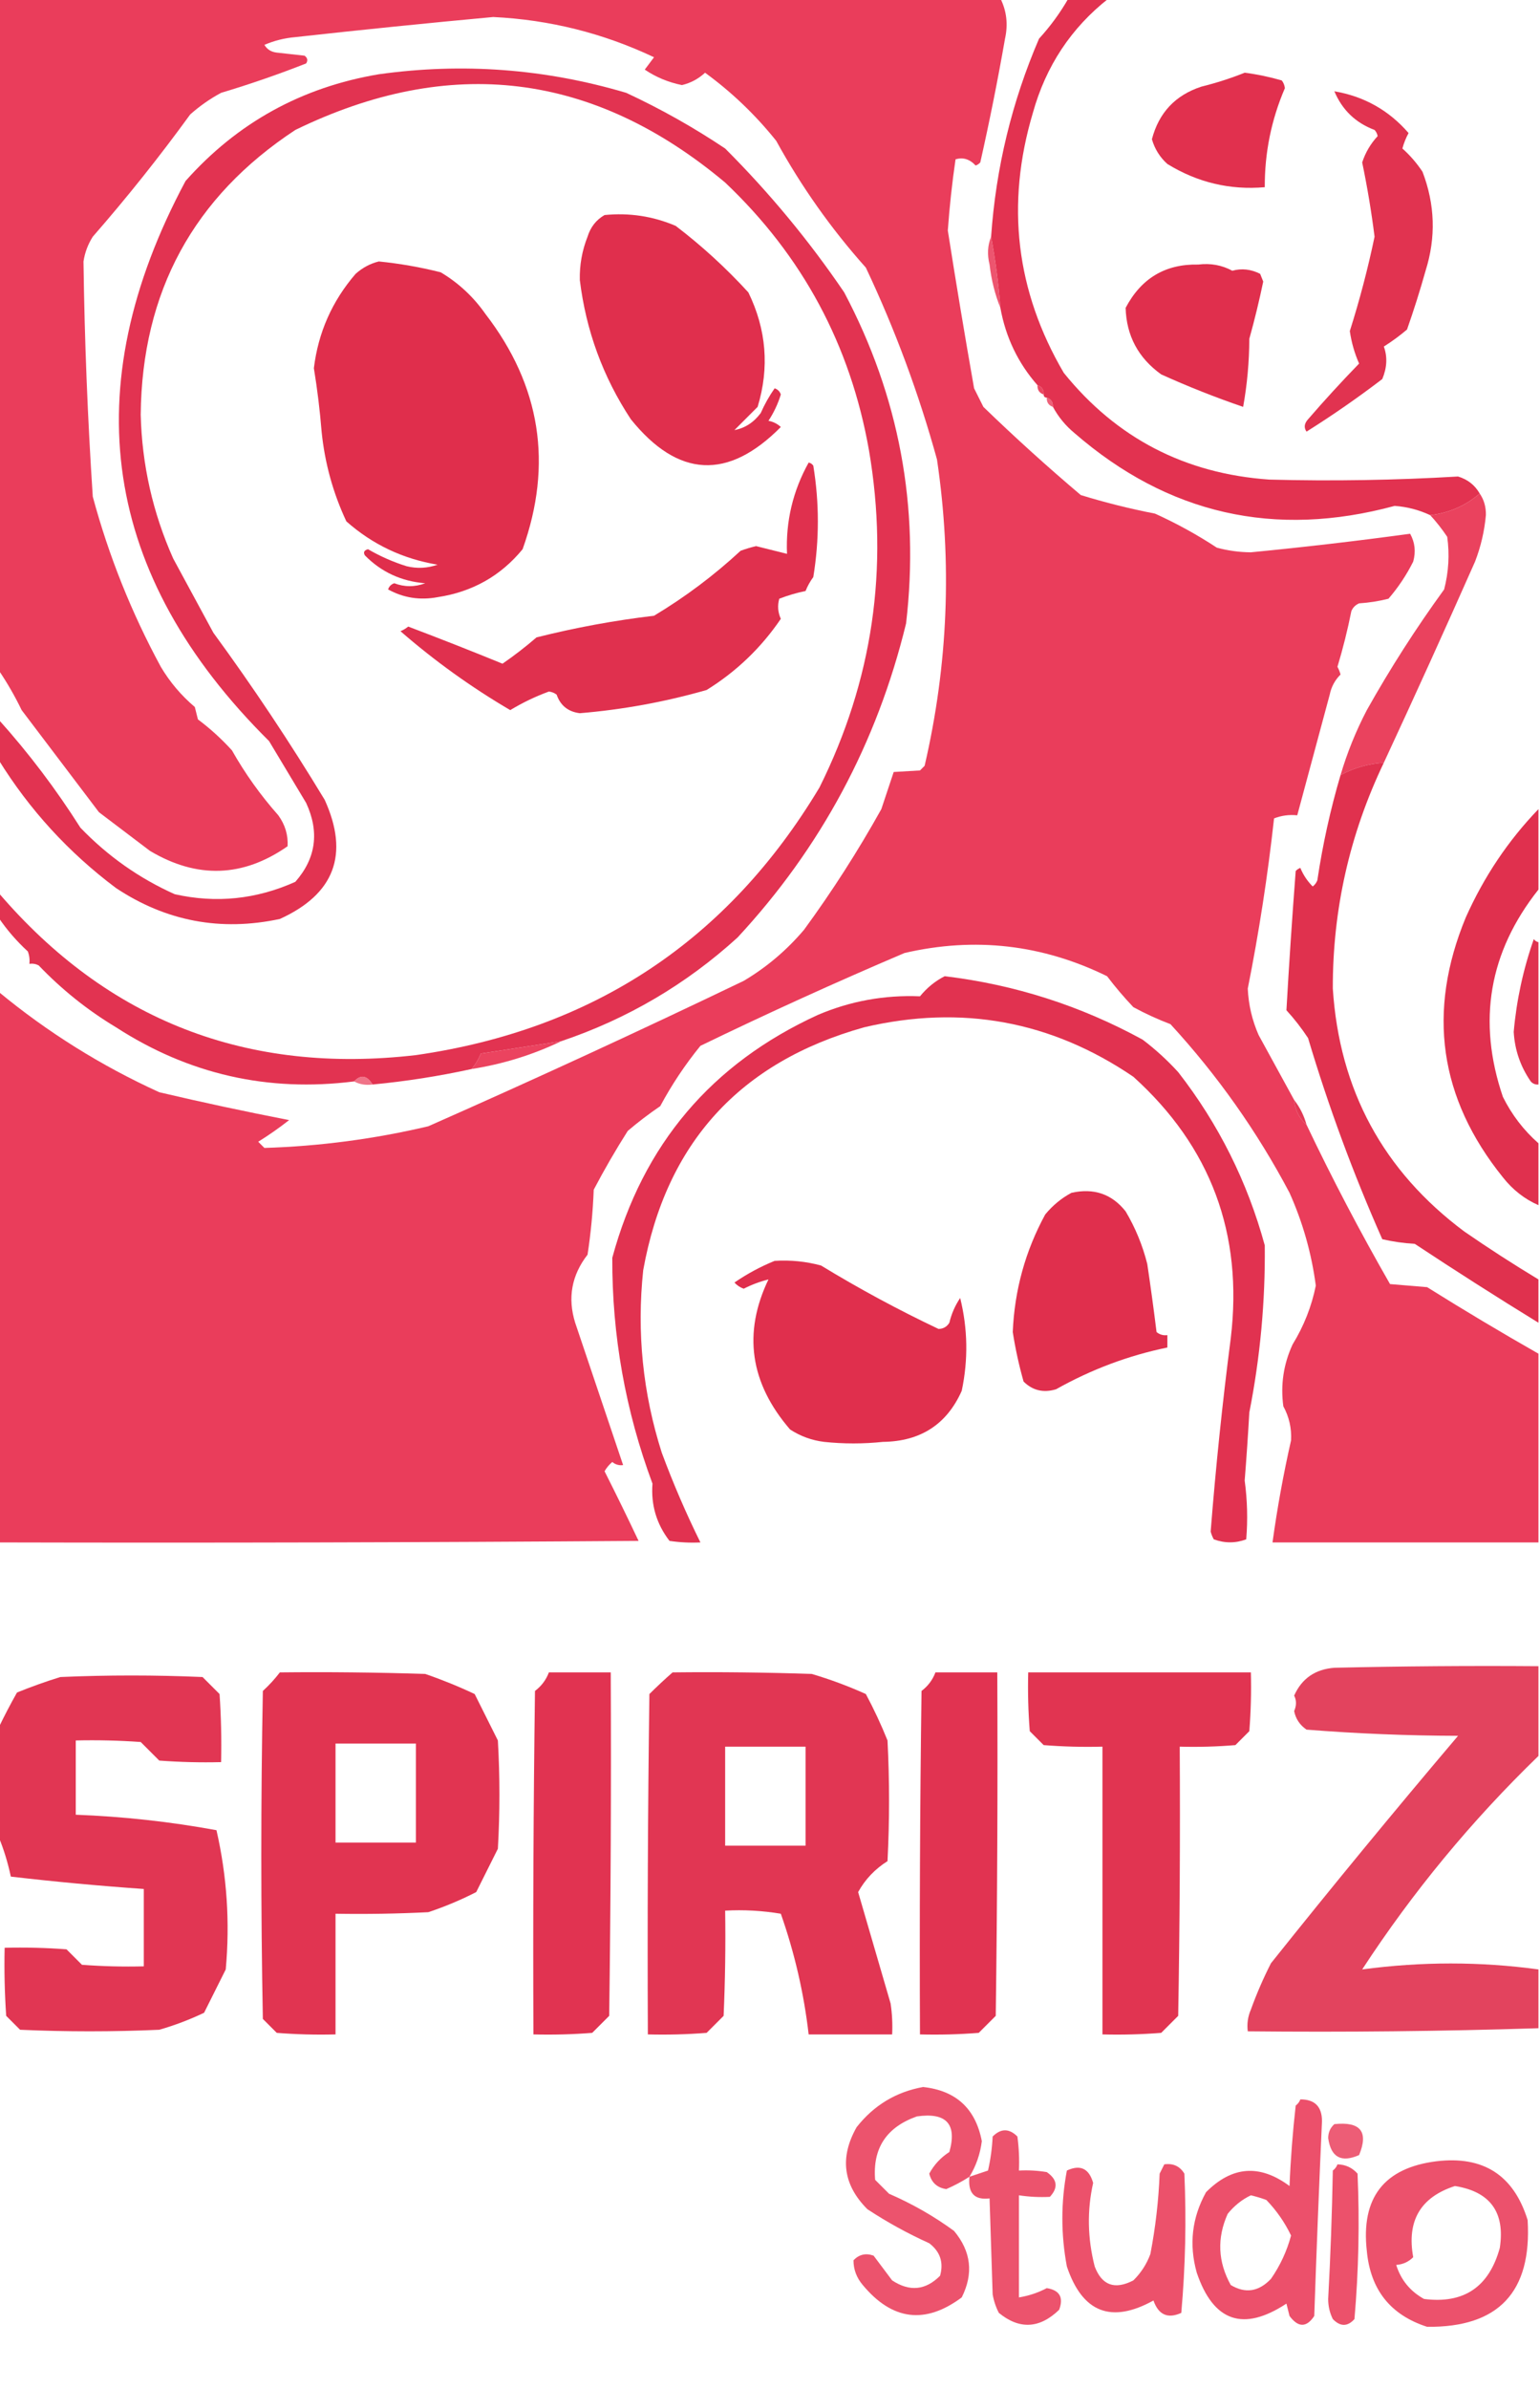
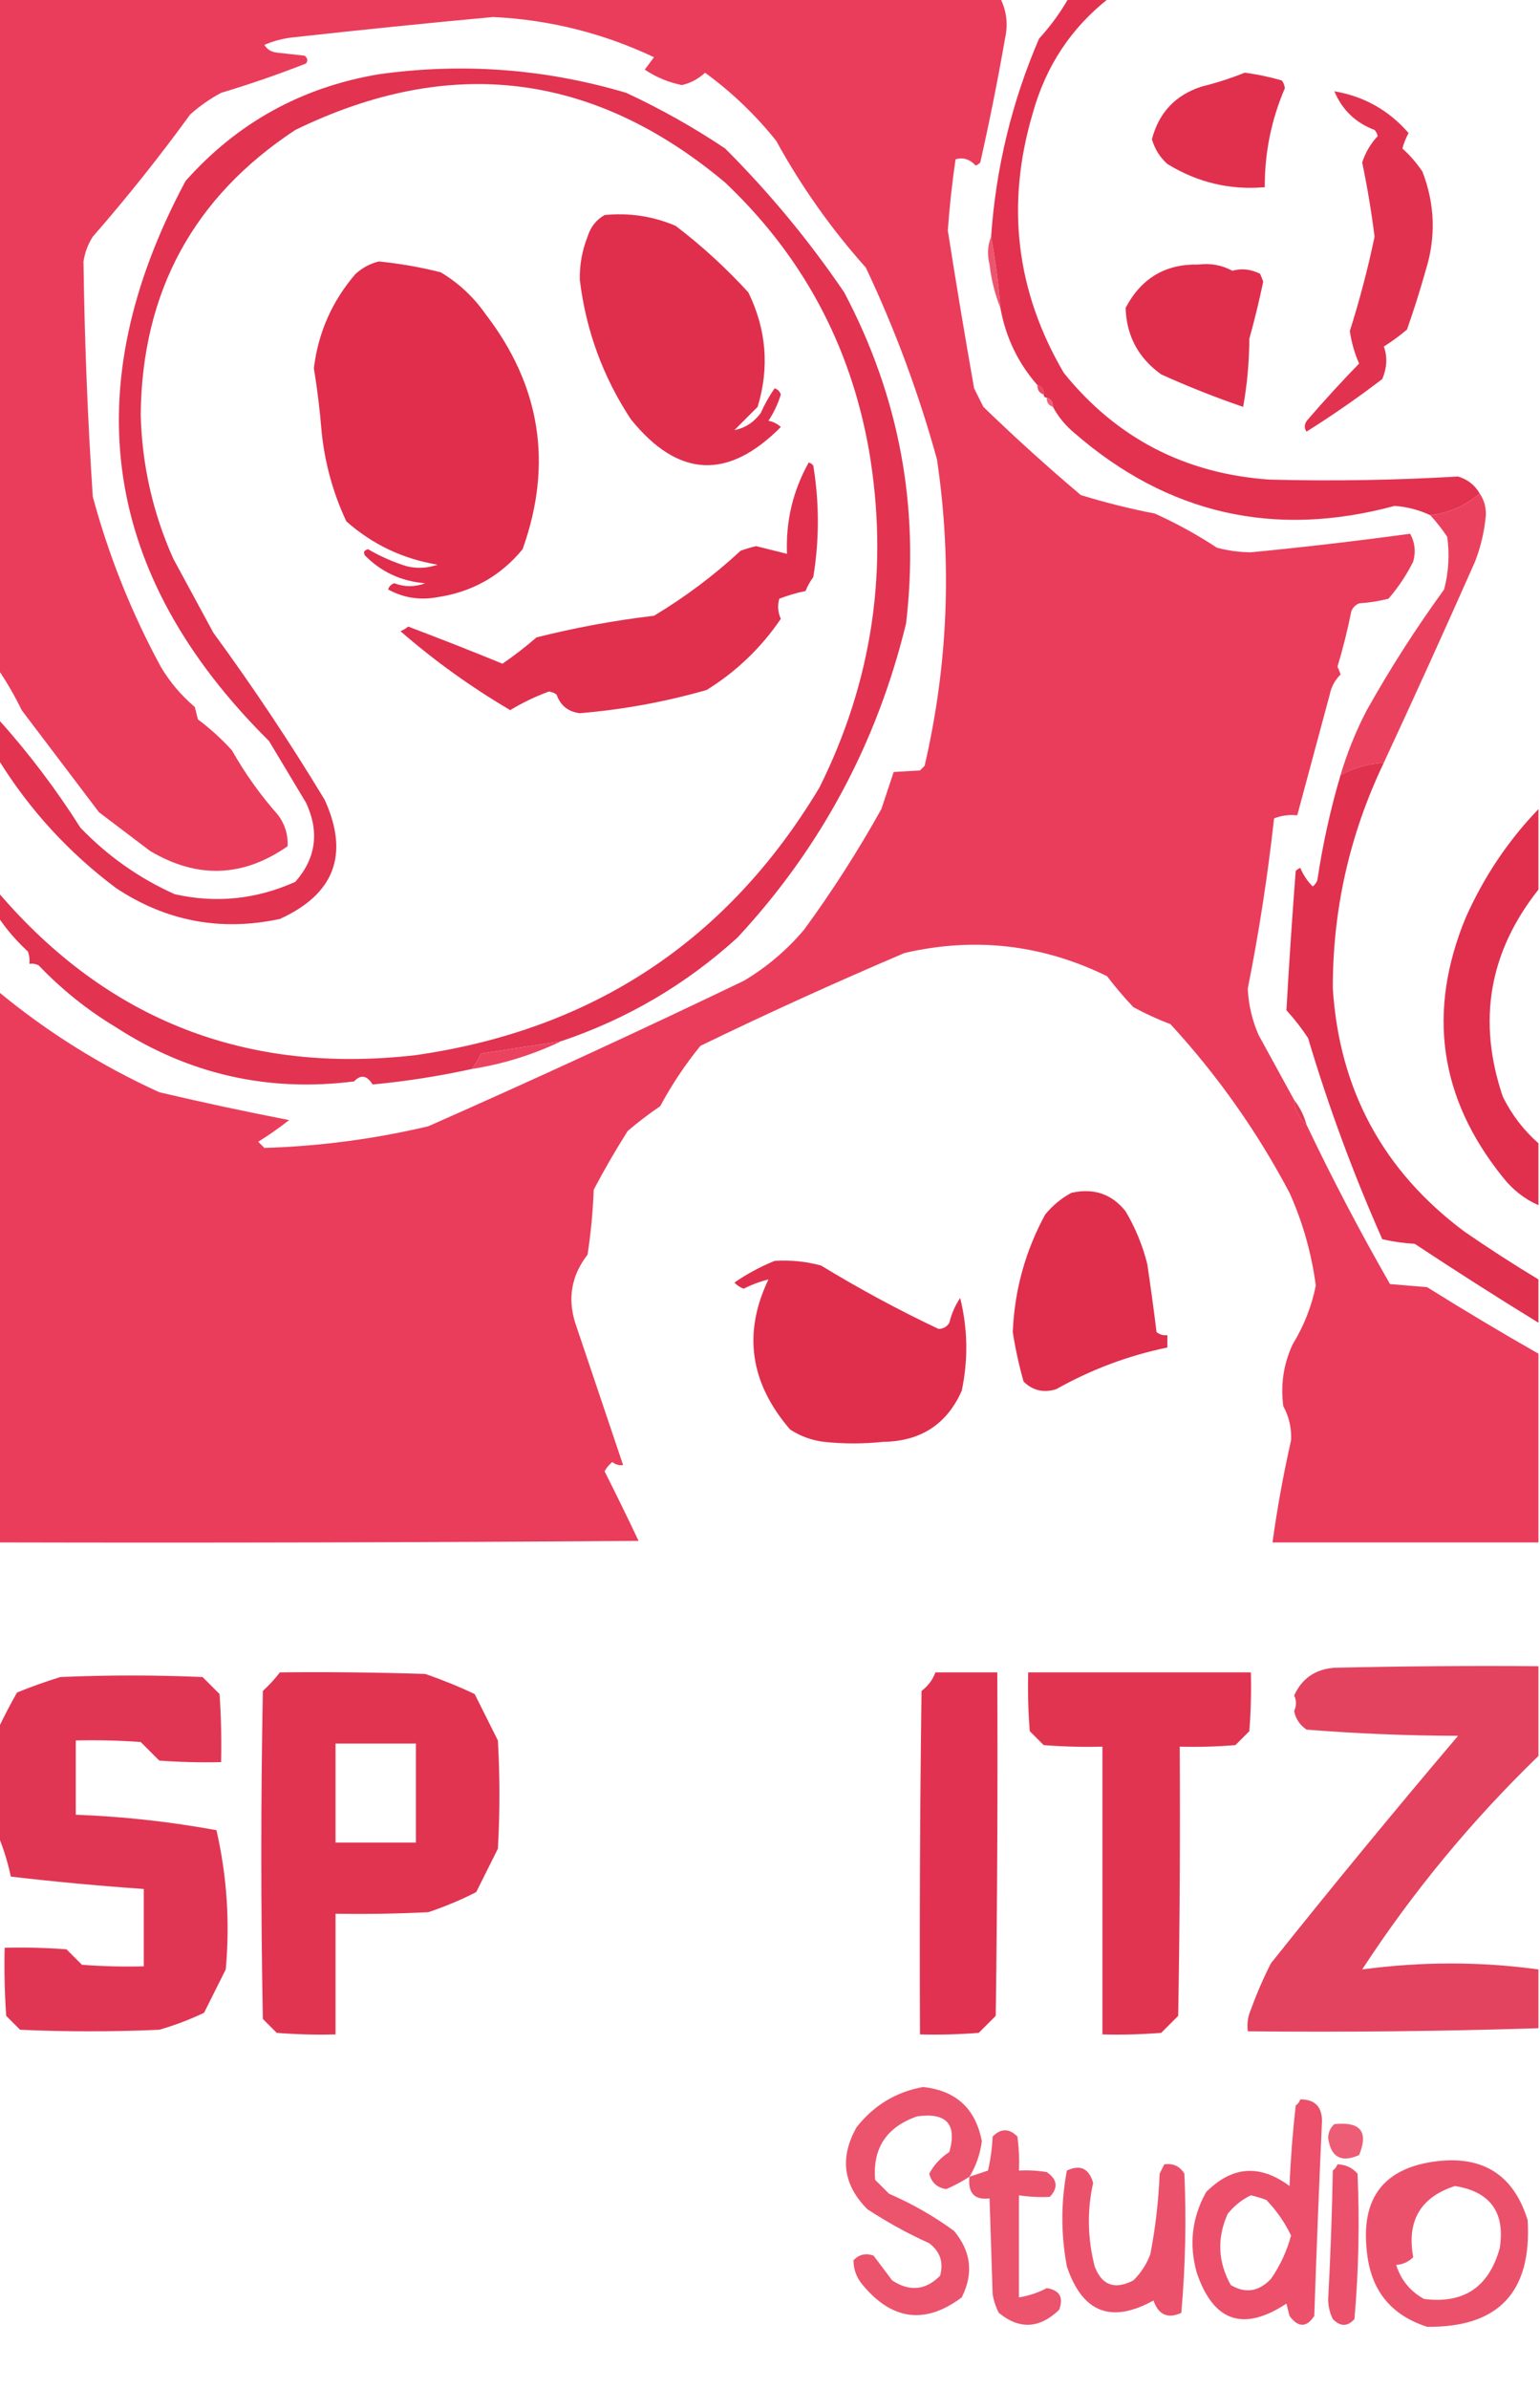
<svg xmlns="http://www.w3.org/2000/svg" version="1.1" width="498px" height="772px" style="shape-rendering:geometricPrecision; text-rendering:geometricPrecision; image-rendering:optimizeQuality; fill-rule:evenodd; clip-rule:evenodd">
  <g>
    <path style="opacity:0.996" fill="#ea3d5b" d="M -0.5,-0.5 C 107.5,-0.5 215.5,-0.5 323.5,-0.5C 325.522,3.538 326.022,7.871 325,12.5C 322.659,25.892 319.992,39.225 317,52.5C 316.586,52.957 316.086,53.291 315.5,53.5C 313.572,51.422 311.405,50.755 309,51.5C 307.883,59.13 307.05,66.796 306.5,74.5C 309.169,91.515 312.003,108.515 315,125.5C 316,127.5 317,129.5 318,131.5C 328.201,141.37 338.701,150.87 349.5,160C 357.397,162.427 365.397,164.427 373.5,166C 380.456,169.145 387.123,172.811 393.5,177C 397.097,177.972 400.764,178.472 404.5,178.5C 421.75,176.83 438.917,174.83 456,172.5C 457.557,175.294 457.89,178.294 457,181.5C 454.829,185.844 452.163,189.844 449,193.5C 445.924,194.288 442.758,194.788 439.5,195C 438.333,195.5 437.5,196.333 437,197.5C 435.781,203.593 434.281,209.593 432.5,215.5C 432.931,216.293 433.265,217.127 433.5,218C 431.68,219.807 430.513,221.973 430,224.5C 426.493,237.509 422.993,250.509 419.5,263.5C 416.881,263.232 414.381,263.565 412,264.5C 409.962,282.978 407.128,301.311 403.5,319.5C 403.734,324.704 404.9,329.704 407,334.5C 410.858,341.554 414.691,348.554 418.5,355.5C 418.794,358.754 420.127,361.421 422.5,363.5C 430.789,380.905 439.789,398.072 449.5,415C 453.5,415.333 457.5,415.667 461.5,416C 473.395,423.443 485.395,430.61 497.5,437.5C 497.5,457.833 497.5,478.167 497.5,498.5C 468.833,498.5 440.167,498.5 411.5,498.5C 413.029,487.392 415.029,476.392 417.5,465.5C 417.703,461.589 416.87,457.922 415,454.5C 414.058,447.541 415.058,440.875 418,434.5C 421.644,428.556 424.144,422.223 425.5,415.5C 424.131,405.092 421.298,395.092 417,385.5C 406.529,365.69 393.695,347.524 378.5,331C 374.35,329.424 370.35,327.591 366.5,325.5C 363.455,322.293 360.622,318.96 358,315.5C 337.071,305.241 315.237,302.741 292.5,308C 270.17,317.502 248.17,327.502 226.5,338C 221.534,344.103 217.201,350.603 213.5,357.5C 209.858,359.975 206.358,362.642 203,365.5C 199.081,371.67 195.414,378.003 192,384.5C 191.731,391.542 191.064,398.542 190,405.5C 184.838,412.146 183.505,419.479 186,427.5C 191.178,442.899 196.344,458.232 201.5,473.5C 200.178,473.67 199.011,473.337 198,472.5C 196.978,473.354 196.145,474.354 195.5,475.5C 199.259,482.939 202.926,490.439 206.5,498C 137.501,498.5 68.501,498.667 -0.5,498.5C -0.5,439.167 -0.5,379.833 -0.5,320.5C 15.357,333.601 32.691,344.434 51.5,353C 65.443,356.277 79.443,359.277 93.5,362C 90.305,364.513 86.972,366.846 83.5,369C 84.167,369.667 84.833,370.333 85.5,371C 103.378,370.45 121.045,368.117 138.5,364C 172.699,348.903 206.699,333.236 240.5,317C 247.88,312.627 254.38,307.127 260,300.5C 269.122,288.037 277.456,275.037 285,261.5C 286.333,257.5 287.667,253.5 289,249.5C 291.699,249.336 294.532,249.17 297.5,249C 298,248.5 298.5,248 299,247.5C 306.593,214.775 307.927,181.775 303,148.5C 297.108,127.155 289.441,106.488 280,86.5C 268.779,73.943 259.112,60.277 251,45.5C 244.283,37.115 236.617,29.782 228,23.5C 225.833,25.51 223.333,26.844 220.5,27.5C 216.093,26.593 212.093,24.926 208.5,22.5C 209.5,21.167 210.5,19.833 211.5,18.5C 195.034,10.717 177.701,6.384 159.5,5.5C 138.15,7.47 116.816,9.636 95.5,12C 92.02,12.301 88.687,13.134 85.5,14.5C 86.38,15.97 87.714,16.804 89.5,17C 92.5,17.333 95.5,17.667 98.5,18C 99.451,18.718 99.617,19.551 99,20.5C 89.996,24.045 80.83,27.212 71.5,30C 67.89,31.944 64.557,34.277 61.5,37C 51.601,50.623 41.101,63.789 30,76.5C 28.438,78.957 27.438,81.624 27,84.5C 27.334,109.838 28.334,135.171 30,160.5C 35.164,179.649 42.497,197.982 52,215.5C 54.916,220.42 58.582,224.753 63,228.5C 63.333,229.833 63.667,231.167 64,232.5C 67.966,235.464 71.632,238.797 75,242.5C 79.264,250.028 84.264,257.028 90,263.5C 92.208,266.554 93.208,269.887 93,273.5C 78.576,283.57 63.742,284.07 48.5,275C 43,270.833 37.5,266.667 32,262.5C 23.667,251.5 15.333,240.5 7,229.5C 4.763,224.883 2.263,220.55 -0.5,216.5C -0.5,144.167 -0.5,71.833 -0.5,-0.5 Z" />
  </g>
  <g>
    <path style="opacity:0.98" fill="#e12e4d" d="M 345.5,-0.5 C 349.833,-0.5 354.167,-0.5 358.5,-0.5C 346.389,9.008 338.223,21.342 334,36.5C 325.189,66.081 328.522,94.081 344,120.5C 361.038,141.604 383.204,153.104 410.5,155C 430.868,155.536 451.201,155.203 471.5,154C 474.595,154.935 476.929,156.769 478.5,159.5C 473.943,163.442 468.609,165.775 462.5,166.5C 458.876,164.794 455.043,163.794 451,163.5C 412.181,174.006 377.681,166.173 347.5,140C 344.577,137.584 342.243,134.75 340.5,131.5C 340.573,129.973 339.906,128.973 338.5,128.5C 337.833,128.5 337.5,128.167 337.5,127.5C 337.573,125.973 336.906,124.973 335.5,124.5C 329.218,117.354 325.218,109.021 323.5,99.5C 322.909,91.775 321.909,84.108 320.5,76.5C 322.051,54.233 327.218,32.9 336,12.5C 339.665,8.492 342.832,4.159 345.5,-0.5 Z" />
  </g>
  <g>
    <path style="opacity:0.97" fill="#e12e4d" d="M 181.5,336.5 C 172.859,337.824 164.192,339.158 155.5,340.5C 154.74,342.36 153.74,344.027 152.5,345.5C 141.925,347.811 131.258,349.478 120.5,350.5C 118.652,347.522 116.652,347.188 114.5,349.5C 86.665,353.034 60.999,347.201 37.5,332C 28.301,326.473 19.968,319.807 12.5,312C 11.552,311.517 10.552,311.351 9.5,311.5C 9.657,310.127 9.49,308.793 9,307.5C 5.343,304.135 2.176,300.468 -0.5,296.5C -0.5,293.833 -0.5,291.167 -0.5,288.5C 34.867,329.819 79.867,347.319 134.5,341C 191.873,332.753 235.373,303.92 265,254.5C 282.191,219.984 287.524,183.651 281,145.5C 275.001,111.516 259.501,82.683 234.5,59C 191.885,23.301 145.552,17.634 95.5,42C 62.573,63.649 45.907,94.316 45.5,134C 45.905,150.211 49.405,165.711 56,180.5C 60.333,188.5 64.667,196.5 69,204.5C 81.784,221.956 93.784,239.956 105,258.5C 113.01,276.133 108.177,288.966 90.5,297C 71.379,301.092 53.712,297.759 37.5,287C 22.188,275.524 9.521,261.691 -0.5,245.5C -0.5,241.167 -0.5,236.833 -0.5,232.5C 9.284,243.381 18.118,255.047 26,267.5C 34.831,276.68 44.997,283.847 56.5,289C 69.872,291.999 82.872,290.666 95.5,285C 102.181,277.41 103.348,268.91 99,259.5C 95,252.833 91,246.167 87,239.5C 33.063,185.998 24.063,125.665 60,58.5C 76.714,39.693 97.548,28.193 122.5,24C 149.588,20.219 176.255,22.219 202.5,30C 213.679,35.199 224.345,41.199 234.5,48C 248.842,62.334 261.676,77.834 273,94.5C 290.766,128.096 297.433,163.763 293,201.5C 283.578,240.187 265.411,274.02 238.5,303C 221.856,318.137 202.856,329.304 181.5,336.5 Z" />
  </g>
  <g>
    <path style="opacity:0.988" fill="#e02e4c" d="M 402.5,23.5 C 406.547,24.018 410.547,24.852 414.5,26C 415.059,26.725 415.392,27.558 415.5,28.5C 411.114,38.712 408.947,49.378 409,60.5C 397.74,61.48 387.24,58.98 377.5,53C 375.076,50.822 373.41,48.155 372.5,45C 374.749,36.418 380.082,30.751 388.5,28C 393.38,26.788 398.047,25.288 402.5,23.5 Z" />
  </g>
  <g>
    <path style="opacity:0.976" fill="#e02e4c" d="M 431.5,29.5 C 441.123,31.144 449.123,35.644 455.5,43C 454.642,44.57 453.975,46.237 453.5,48C 455.955,50.18 458.121,52.68 460,55.5C 464.058,66.07 464.392,76.737 461,87.5C 459.198,93.906 457.198,100.239 455,106.5C 452.629,108.512 450.129,110.345 447.5,112C 448.706,115.313 448.54,118.813 447,122.5C 439.095,128.537 430.928,134.203 422.5,139.5C 421.592,138.21 421.759,136.877 423,135.5C 428.316,129.35 433.816,123.35 439.5,117.5C 438.024,114.152 437.024,110.652 436.5,107C 439.684,96.951 442.351,86.785 444.5,76.5C 443.487,68.448 442.154,60.448 440.5,52.5C 441.547,49.29 443.214,46.456 445.5,44C 445.355,43.228 445.022,42.561 444.5,42C 438.375,39.708 434.041,35.541 431.5,29.5 Z" />
  </g>
  <g>
    <path style="opacity:0.991" fill="#e02e4c" d="M 195.5,69.5 C 203.515,68.708 211.181,69.875 218.5,73C 226.933,79.429 234.766,86.596 242,94.5C 247.853,106.493 248.853,118.827 245,131.5C 242.5,134 240,136.5 237.5,139C 240.906,138.362 243.74,136.528 246,133.5C 247.247,130.671 248.747,128.005 250.5,125.5C 251.5,125.833 252.167,126.5 252.5,127.5C 251.568,130.53 250.235,133.363 248.5,136C 250.044,136.29 251.377,136.956 252.5,138C 235.419,155.261 219.252,154.428 204,135.5C 194.996,121.842 189.496,106.842 187.5,90.5C 187.39,85.665 188.223,80.998 190,76.5C 190.967,73.379 192.8,71.046 195.5,69.5 Z" />
  </g>
  <g>
-     <path style="opacity:0.878" fill="#ea3e5b" d="M 320.5,76.5 C 321.909,84.108 322.909,91.775 323.5,99.5C 321.742,95.133 320.575,90.466 320,85.5C 319.195,82.303 319.362,79.303 320.5,76.5 Z" />
+     <path style="opacity:0.878" fill="#ea3e5b" d="M 320.5,76.5 C 321.909,84.108 322.909,91.775 323.5,99.5C 321.742,95.133 320.575,90.466 320,85.5C 319.195,82.303 319.362,79.303 320.5,76.5 " />
  </g>
  <g>
    <path style="opacity:0.993" fill="#e02e4c" d="M 122.5,84.5 C 129.248,85.177 135.915,86.344 142.5,88C 148.262,91.426 153.096,95.926 157,101.5C 174.832,124.66 178.832,149.993 169,177.5C 161.913,186.133 152.746,191.299 141.5,193C 135.808,194.067 130.475,193.234 125.5,190.5C 125.833,189.5 126.5,188.833 127.5,188.5C 130.823,189.757 134.156,189.757 137.5,188.5C 129.819,187.892 123.319,184.892 118,179.5C 117.409,178.517 117.743,177.85 119,177.5C 122.969,179.807 127.135,181.64 131.5,183C 134.882,183.824 138.216,183.657 141.5,182.5C 130.286,180.642 120.452,175.975 112,168.5C 107.694,159.313 105.027,149.646 104,139.5C 103.448,132.632 102.614,125.799 101.5,119C 102.899,107.472 107.399,97.305 115,88.5C 117.255,86.501 119.755,85.168 122.5,84.5 Z" />
  </g>
  <g>
    <path style="opacity:0.989" fill="#e02e4c" d="M 387.5,85.5 C 391.457,85.008 395.123,85.675 398.5,87.5C 401.539,86.664 404.539,86.998 407.5,88.5C 407.833,89.333 408.167,90.167 408.5,91C 407.205,97.219 405.705,103.385 404,109.5C 403.965,117 403.298,124.334 402,131.5C 393.023,128.431 384.19,124.931 375.5,121C 368.091,115.679 364.258,108.513 364,99.5C 369.036,89.934 376.869,85.267 387.5,85.5 Z" />
  </g>
  <g>
    <path style="opacity:0.951" fill="#ea3e5b" d="M 335.5,124.5 C 336.906,124.973 337.573,125.973 337.5,127.5C 336.094,127.027 335.427,126.027 335.5,124.5 Z" />
  </g>
  <g>
    <path style="opacity:0.814" fill="#ea3e5b" d="M 338.5,128.5 C 339.906,128.973 340.573,129.973 340.5,131.5C 339.094,131.027 338.427,130.027 338.5,128.5 Z" />
  </g>
  <g>
    <path style="opacity:0.986" fill="#e02e4c" d="M 261.5,149.5 C 262.117,149.611 262.617,149.944 263,150.5C 264.965,162.503 264.965,174.503 263,186.5C 261.98,187.891 261.147,189.391 260.5,191C 257.57,191.606 254.737,192.44 252,193.5C 251.374,195.713 251.541,197.88 252.5,200C 246.134,209.366 238.134,217.032 228.5,223C 215.084,226.845 201.417,229.345 187.5,230.5C 183.736,230.04 181.236,228.04 180,224.5C 179.275,223.941 178.442,223.608 177.5,223.5C 173.156,225.088 168.989,227.088 165,229.5C 152.39,222.109 140.557,213.609 129.5,204C 130.416,203.626 131.25,203.126 132,202.5C 142.243,206.374 152.409,210.374 162.5,214.5C 166.284,211.891 169.951,209.057 173.5,206C 185.985,202.854 198.652,200.521 211.5,199C 221.549,192.973 230.882,185.973 239.5,178C 241.137,177.399 242.803,176.899 244.5,176.5C 247.946,177.362 251.28,178.195 254.5,179C 254.061,168.502 256.395,158.669 261.5,149.5 Z" />
  </g>
  <g>
    <path style="opacity:0.974" fill="#ea3e5b" d="M 478.5,159.5 C 479.893,161.511 480.56,163.845 480.5,166.5C 480.034,171.665 478.867,176.665 477,181.5C 467.34,203.302 457.506,224.968 447.5,246.5C 442.535,246.822 437.868,248.156 433.5,250.5C 435.639,243.256 438.473,236.256 442,229.5C 449.585,215.991 457.918,202.991 467,190.5C 468.456,184.903 468.789,179.237 468,173.5C 466.334,171.004 464.5,168.671 462.5,166.5C 468.609,165.775 473.943,163.442 478.5,159.5 Z" />
  </g>
  <g>
    <path style="opacity:0.981" fill="#e02e4c" d="M 447.5,246.5 C 436.447,269.602 430.947,293.935 431,319.5C 433.123,352.265 447.29,378.432 473.5,398C 481.358,403.426 489.358,408.593 497.5,413.5C 497.5,418.167 497.5,422.833 497.5,427.5C 484.068,419.25 470.735,410.75 457.5,402C 453.911,401.793 450.411,401.293 447,400.5C 437.607,379.317 429.607,357.65 423,335.5C 420.908,332.319 418.575,329.319 416,326.5C 416.848,311.522 417.848,296.522 419,281.5C 419.414,281.043 419.914,280.709 420.5,280.5C 421.432,282.766 422.766,284.766 424.5,286.5C 425.192,285.975 425.692,285.308 426,284.5C 427.718,272.948 430.218,261.615 433.5,250.5C 437.868,248.156 442.535,246.822 447.5,246.5 Z" />
  </g>
  <g>
    <path style="opacity:0.985" fill="#e02e4c" d="M 497.5,261.5 C 497.5,270.167 497.5,278.833 497.5,287.5C 481.499,307.681 477.665,330.015 486,354.5C 488.885,360.29 492.718,365.29 497.5,369.5C 497.5,376.167 497.5,382.833 497.5,389.5C 493.019,387.541 489.185,384.541 486,380.5C 465.399,354.957 461.399,326.957 474,296.5C 479.911,283.284 487.744,271.618 497.5,261.5 Z" />
  </g>
  <g>
-     <path style="opacity:0.973" fill="#e02e4c" d="M 497.5,304.5 C 497.5,319.833 497.5,335.167 497.5,350.5C 496.504,350.586 495.671,350.252 495,349.5C 491.669,344.674 489.836,339.341 489.5,333.5C 490.401,323.257 492.567,313.257 496,303.5C 496.383,304.056 496.883,304.389 497.5,304.5 Z" />
-   </g>
+     </g>
  <g>
-     <path style="opacity:0.974" fill="#e02e4c" d="M 305.5,315.5 C 328.147,318.216 349.48,325.049 369.5,336C 373.633,339.131 377.466,342.631 381,346.5C 394.042,363.25 403.375,381.917 409,402.5C 409.184,420.656 407.518,438.656 404,456.5C 403.583,463.839 403.083,471.173 402.5,478.5C 403.359,484.823 403.525,491.157 403,497.5C 399.545,498.791 396.045,498.791 392.5,497.5C 392.069,496.707 391.735,495.873 391.5,495C 393.142,474.119 395.309,453.286 398,432.5C 402.038,398.761 391.538,370.594 366.5,348C 339.964,329.961 310.964,324.628 279.5,332C 239.254,343.245 215.421,369.411 208,410.5C 205.87,430.62 207.87,450.287 214,469.5C 217.705,479.477 221.872,489.144 226.5,498.5C 223.15,498.665 219.817,498.498 216.5,498C 212.302,492.554 210.469,486.387 211,479.5C 202.238,455.925 197.904,431.592 198,406.5C 207.907,369.928 230.073,343.761 264.5,328C 275.012,323.525 286.012,321.525 297.5,322C 299.776,319.211 302.443,317.044 305.5,315.5 Z" />
-   </g>
+     </g>
  <g>
    <path style="opacity:0.971" fill="#ea3e5b" d="M 181.5,336.5 C 172.349,340.895 162.683,343.895 152.5,345.5C 153.74,344.027 154.74,342.36 155.5,340.5C 164.192,339.158 172.859,337.824 181.5,336.5 Z" />
  </g>
  <g>
-     <path style="opacity:0.72" fill="#ea3e5b" d="M 120.5,350.5 C 118.265,350.795 116.265,350.461 114.5,349.5C 116.652,347.188 118.652,347.522 120.5,350.5 Z" />
-   </g>
+     </g>
  <g>
    <path style="opacity:0.943" fill="#e02e4c" d="M 418.5,355.5 C 420.341,357.849 421.674,360.515 422.5,363.5C 420.127,361.421 418.794,358.754 418.5,355.5 Z" />
  </g>
  <g>
    <path style="opacity:0.991" fill="#e02e4c" d="M 346.5,385.5 C 353.729,383.891 359.563,385.891 364,391.5C 367.15,396.804 369.483,402.471 371,408.5C 372.093,415.821 373.093,423.154 374,430.5C 375.011,431.337 376.178,431.67 377.5,431.5C 377.5,432.833 377.5,434.167 377.5,435.5C 364.902,438.092 352.902,442.592 341.5,449C 337.409,450.227 333.909,449.394 331,446.5C 329.514,441.259 328.348,435.926 327.5,430.5C 328.074,416.956 331.574,404.289 338,392.5C 340.441,389.546 343.275,387.213 346.5,385.5 Z" />
  </g>
  <g>
    <path style="opacity:0.989" fill="#e02e4c" d="M 250.5,407.5 C 255.599,407.175 260.599,407.675 265.5,409C 277.832,416.509 290.498,423.342 303.5,429.5C 305.029,429.471 306.196,428.804 307,427.5C 307.689,424.592 308.855,421.925 310.5,419.5C 312.957,429.45 313.124,439.45 311,449.5C 306.167,460.351 297.667,465.851 285.5,466C 279.167,466.667 272.833,466.667 266.5,466C 262.533,465.517 258.866,464.184 255.5,462C 242.527,446.978 240.194,430.812 248.5,413.5C 245.72,414.195 243.053,415.195 240.5,416.5C 239.328,416.081 238.328,415.415 237.5,414.5C 241.64,411.666 245.974,409.332 250.5,407.5 Z" />
  </g>
  <g>
    <path style="opacity:0.895" fill="#e02e4c" d="M 497.5,538.5 C 497.5,548.167 497.5,557.833 497.5,567.5C 475.828,588.486 456.828,611.486 440.5,636.5C 459.712,633.933 478.712,633.933 497.5,636.5C 497.5,642.833 497.5,649.167 497.5,655.5C 466.24,656.492 434.907,656.825 403.5,656.5C 403.192,654.076 403.526,651.743 404.5,649.5C 406.36,644.345 408.527,639.345 411,634.5C 430.789,609.709 450.956,585.209 471.5,561C 455.1,560.956 438.767,560.289 422.5,559C 420.323,557.503 418.99,555.503 418.5,553C 419.285,551.21 419.285,549.543 418.5,548C 420.959,542.486 425.293,539.486 431.5,539C 453.497,538.5 475.497,538.333 497.5,538.5 Z" />
  </g>
  <g>
    <path style="opacity:0.966" fill="#e02e4c" d="M 90.5,540.5 C 106.17,540.333 121.837,540.5 137.5,541C 142.963,542.876 148.297,545.043 153.5,547.5C 156,552.5 158.5,557.5 161,562.5C 161.667,574.167 161.667,585.833 161,597.5C 158.667,602.167 156.333,606.833 154,611.5C 149.013,614.053 143.846,616.219 138.5,618C 128.506,618.5 118.506,618.666 108.5,618.5C 108.5,631.5 108.5,644.5 108.5,657.5C 102.158,657.666 95.825,657.5 89.5,657C 88,655.5 86.5,654 85,652.5C 84.333,617.167 84.333,581.833 85,546.5C 87.04,544.63 88.873,542.63 90.5,540.5 Z M 108.5,563.5 C 117.167,563.5 125.833,563.5 134.5,563.5C 134.5,574.167 134.5,584.833 134.5,595.5C 125.833,595.5 117.167,595.5 108.5,595.5C 108.5,584.833 108.5,574.167 108.5,563.5 Z" />
  </g>
  <g>
-     <path style="opacity:0.972" fill="#e02e4c" d="M 177.5,540.5 C 184.167,540.5 190.833,540.5 197.5,540.5C 197.667,577.502 197.5,614.502 197,651.5C 195.167,653.333 193.333,655.167 191.5,657C 185.175,657.5 178.842,657.666 172.5,657.5C 172.333,620.498 172.5,583.498 173,546.5C 175.102,544.905 176.602,542.905 177.5,540.5 Z" />
-   </g>
+     </g>
  <g>
-     <path style="opacity:0.96" fill="#e02e4c" d="M 217.5,540.5 C 232.504,540.333 247.504,540.5 262.5,541C 268.504,542.778 274.338,544.945 280,547.5C 282.607,552.38 284.94,557.38 287,562.5C 287.667,575.5 287.667,588.5 287,601.5C 282.946,604.053 279.779,607.386 277.5,611.5C 281,623.5 284.5,635.5 288,647.5C 288.498,650.817 288.665,654.15 288.5,657.5C 279.5,657.5 270.5,657.5 261.5,657.5C 259.963,644.208 256.963,631.208 252.5,618.5C 246.537,617.504 240.537,617.171 234.5,617.5C 234.667,628.838 234.5,640.172 234,651.5C 232.167,653.333 230.333,655.167 228.5,657C 222.175,657.5 215.842,657.666 209.5,657.5C 209.333,620.832 209.5,584.165 210,547.5C 212.479,545.034 214.979,542.701 217.5,540.5 Z M 234.5,564.5 C 243.167,564.5 251.833,564.5 260.5,564.5C 260.5,575.167 260.5,585.833 260.5,596.5C 251.833,596.5 243.167,596.5 234.5,596.5C 234.5,585.833 234.5,575.167 234.5,564.5 Z" />
-   </g>
+     </g>
  <g>
    <path style="opacity:0.972" fill="#e02e4c" d="M 302.5,540.5 C 309.167,540.5 315.833,540.5 322.5,540.5C 322.667,577.502 322.5,614.502 322,651.5C 320.167,653.333 318.333,655.167 316.5,657C 310.175,657.5 303.842,657.666 297.5,657.5C 297.333,620.498 297.5,583.498 298,546.5C 300.102,544.905 301.602,542.905 302.5,540.5 Z" />
  </g>
  <g>
    <path style="opacity:0.967" fill="#e02e4c" d="M 332.5,540.5 C 356.5,540.5 380.5,540.5 404.5,540.5C 404.666,546.842 404.5,553.175 404,559.5C 402.5,561 401,562.5 399.5,564C 393.509,564.499 387.509,564.666 381.5,564.5C 381.667,593.502 381.5,622.502 381,651.5C 379.167,653.333 377.333,655.167 375.5,657C 369.175,657.5 362.842,657.666 356.5,657.5C 356.5,626.5 356.5,595.5 356.5,564.5C 350.158,564.666 343.825,564.5 337.5,564C 336,562.5 334.5,561 333,559.5C 332.5,553.175 332.334,546.842 332.5,540.5 Z" />
  </g>
  <g>
    <path style="opacity:0.96" fill="#e02e4c" d="M -0.5,593.5 C -0.5,581.833 -0.5,570.167 -0.5,558.5C 1.328,554.681 3.328,550.847 5.5,547C 10.091,545.136 14.757,543.47 19.5,542C 34.833,541.333 50.167,541.333 65.5,542C 67.333,543.833 69.167,545.667 71,547.5C 71.5,554.826 71.666,562.159 71.5,569.5C 64.825,569.666 58.158,569.5 51.5,569C 49.5,567 47.5,565 45.5,563C 38.508,562.5 31.508,562.334 24.5,562.5C 24.5,570.5 24.5,578.5 24.5,586.5C 39.84,587.083 55.007,588.75 70,591.5C 73.391,606.307 74.391,621.307 73,636.5C 70.667,641.167 68.333,645.833 66,650.5C 61.339,652.721 56.506,654.555 51.5,656C 36.5,656.667 21.5,656.667 6.5,656C 5,654.5 3.5,653 2,651.5C 1.5,644.174 1.334,636.841 1.5,629.5C 8.175,629.334 14.842,629.5 21.5,630C 23.167,631.667 24.833,633.333 26.5,635C 33.158,635.5 39.825,635.666 46.5,635.5C 46.5,627.167 46.5,618.833 46.5,610.5C 32.133,609.497 17.799,608.163 3.5,606.5C 2.537,601.951 1.204,597.617 -0.5,593.5 Z" />
  </g>
  <g>
    <path style="opacity:0.883" fill="#ea3e5b" d="M 313.5,703.5 C 311.133,705.023 308.633,706.356 306,707.5C 303.053,707.053 301.22,705.387 300.5,702.5C 302.042,699.633 304.209,697.299 307,695.5C 309.544,686.476 306.044,682.643 296.5,684C 286.649,687.485 282.149,694.318 283,704.5C 284.5,706 286,707.5 287.5,709C 294.989,712.241 301.989,716.241 308.5,721C 314.045,727.614 314.878,734.78 311,742.5C 299.2,751.292 288.533,749.959 279,738.5C 276.99,736.129 275.99,733.463 276,730.5C 277.808,728.604 279.975,728.104 282.5,729C 284.5,731.667 286.5,734.333 288.5,737C 294.141,740.716 299.308,740.216 304,735.5C 305.202,731.207 304.035,727.707 300.5,725C 293.544,721.855 286.877,718.189 280.5,714C 272.63,706.13 271.464,697.296 277,687.5C 282.562,680.424 289.728,676.091 298.5,674.5C 309.147,675.646 315.48,681.48 317.5,692C 316.973,696.18 315.639,700.013 313.5,703.5 Z" />
  </g>
  <g>
    <path style="opacity:0.899" fill="#ea3e5b" d="M 420.5,678.5 C 425.155,678.489 427.489,680.822 427.5,685.5C 426.546,706.68 425.712,727.68 425,748.5C 422.497,752.29 419.83,752.29 417,748.5C 416.667,747.167 416.333,745.833 416,744.5C 402.036,753.686 392.37,750.353 387,734.5C 384.443,725.402 385.443,716.736 390,708.5C 398.402,700.027 407.402,699.36 417,706.5C 417.354,697.808 418.021,689.141 419,680.5C 419.717,679.956 420.217,679.289 420.5,678.5 Z M 404.5,709.5 C 406.179,709.892 407.846,710.392 409.5,711C 412.783,714.397 415.449,718.23 417.5,722.5C 416.137,727.558 413.971,732.224 411,736.5C 407.053,740.66 402.719,741.327 398,738.5C 393.832,730.99 393.498,723.324 397,715.5C 399.109,712.878 401.609,710.878 404.5,709.5 Z" />
  </g>
  <g>
    <path style="opacity:0.833" fill="#ea3e5b" d="M 431.5,686.5 C 439.961,685.604 442.627,688.938 439.5,696.5C 433.713,699.043 430.379,697.21 429.5,691C 429.519,689.167 430.185,687.667 431.5,686.5 Z" />
  </g>
  <g>
    <path style="opacity:0.887" fill="#ea3e5b" d="M 313.5,703.5 C 315.47,702.838 317.47,702.172 319.5,701.5C 320.325,697.878 320.825,694.211 321,690.5C 323.667,687.833 326.333,687.833 329,690.5C 329.499,694.152 329.665,697.818 329.5,701.5C 332.518,701.335 335.518,701.502 338.5,702C 341.932,704.367 342.265,707.034 339.5,710C 336.174,710.172 332.841,710.005 329.5,709.5C 329.5,720.5 329.5,731.5 329.5,742.5C 332.674,741.985 335.674,740.985 338.5,739.5C 342.669,740.169 344.003,742.503 342.5,746.5C 336.173,752.61 329.673,752.944 323,747.5C 322.027,745.608 321.36,743.608 321,741.5C 320.667,731.167 320.333,720.833 320,710.5C 315.111,711.106 312.944,708.773 313.5,703.5 Z" />
  </g>
  <g>
    <path style="opacity:0.898" fill="#ea3e5b" d="M 464.5,698.5 C 479.67,696.663 489.503,702.996 494,717.5C 495.41,740.753 484.577,752.253 461.5,752C 449.664,748.196 443.164,740.029 442,727.5C 440.059,710.294 447.559,700.628 464.5,698.5 Z M 470.5,706.5 C 481.922,708.333 486.755,714.999 485,726.5C 481.521,739.145 473.354,744.645 460.5,743C 456.02,740.522 453.02,736.855 451.5,732C 453.676,731.837 455.509,731.004 457,729.5C 454.862,717.758 459.362,710.091 470.5,706.5 Z" />
  </g>
  <g>
    <path style="opacity:0.895" fill="#ea3e5b" d="M 376.5,699.5 C 379.368,699.085 381.535,700.085 383,702.5C 383.666,717.519 383.333,732.519 382,747.5C 377.634,749.48 374.634,748.147 373,743.5C 359.328,751.052 349.994,747.385 345,732.5C 343.056,722.145 343.056,711.811 345,701.5C 349.326,699.476 352.159,700.81 353.5,705.5C 351.506,714.369 351.673,723.369 354,732.5C 356.321,738.616 360.488,740.116 366.5,737C 368.956,734.592 370.789,731.759 372,728.5C 373.657,719.918 374.657,711.251 375,702.5C 375.513,701.473 376.013,700.473 376.5,699.5 Z" />
  </g>
  <g>
    <path style="opacity:0.896" fill="#ea3e5b" d="M 432.5,699.5 C 435.099,699.549 437.266,700.549 439,702.5C 439.687,718.186 439.354,733.853 438,749.5C 435.756,751.994 433.423,751.994 431,749.5C 429.994,747.466 429.494,745.3 429.5,743C 430.252,729.18 430.752,715.347 431,701.5C 431.717,700.956 432.217,700.289 432.5,699.5 Z" />
  </g>
</svg>